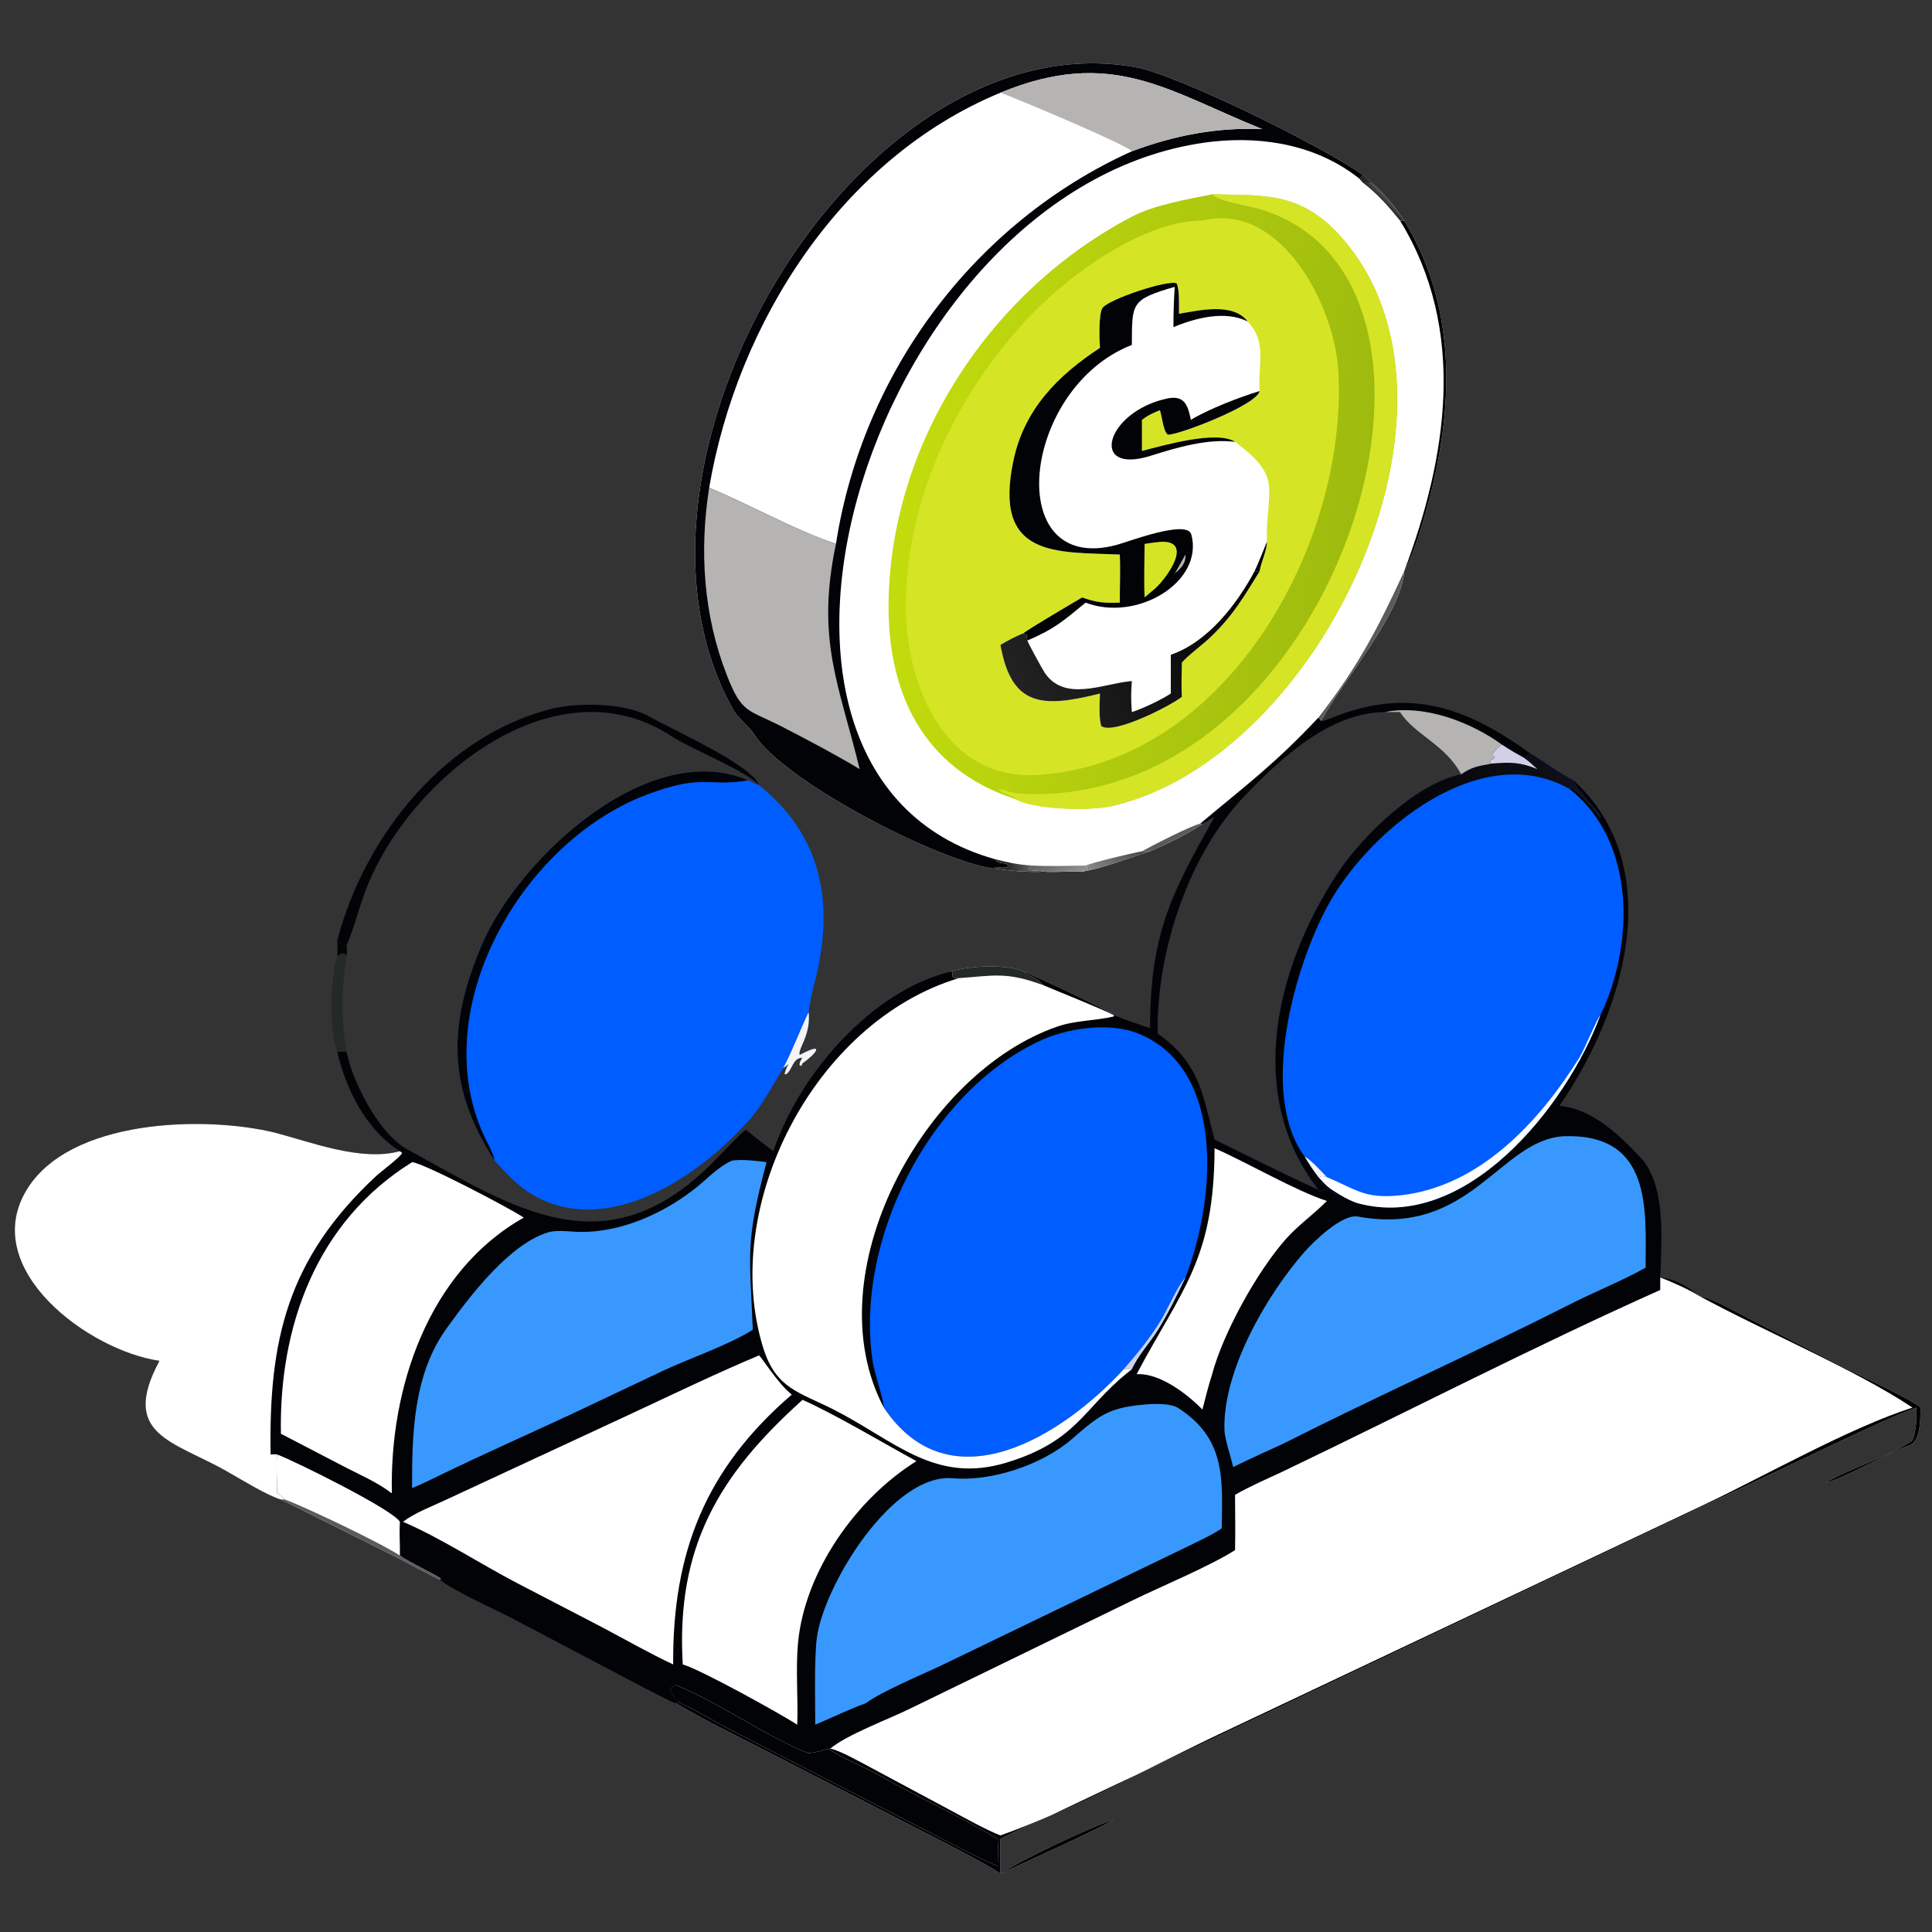
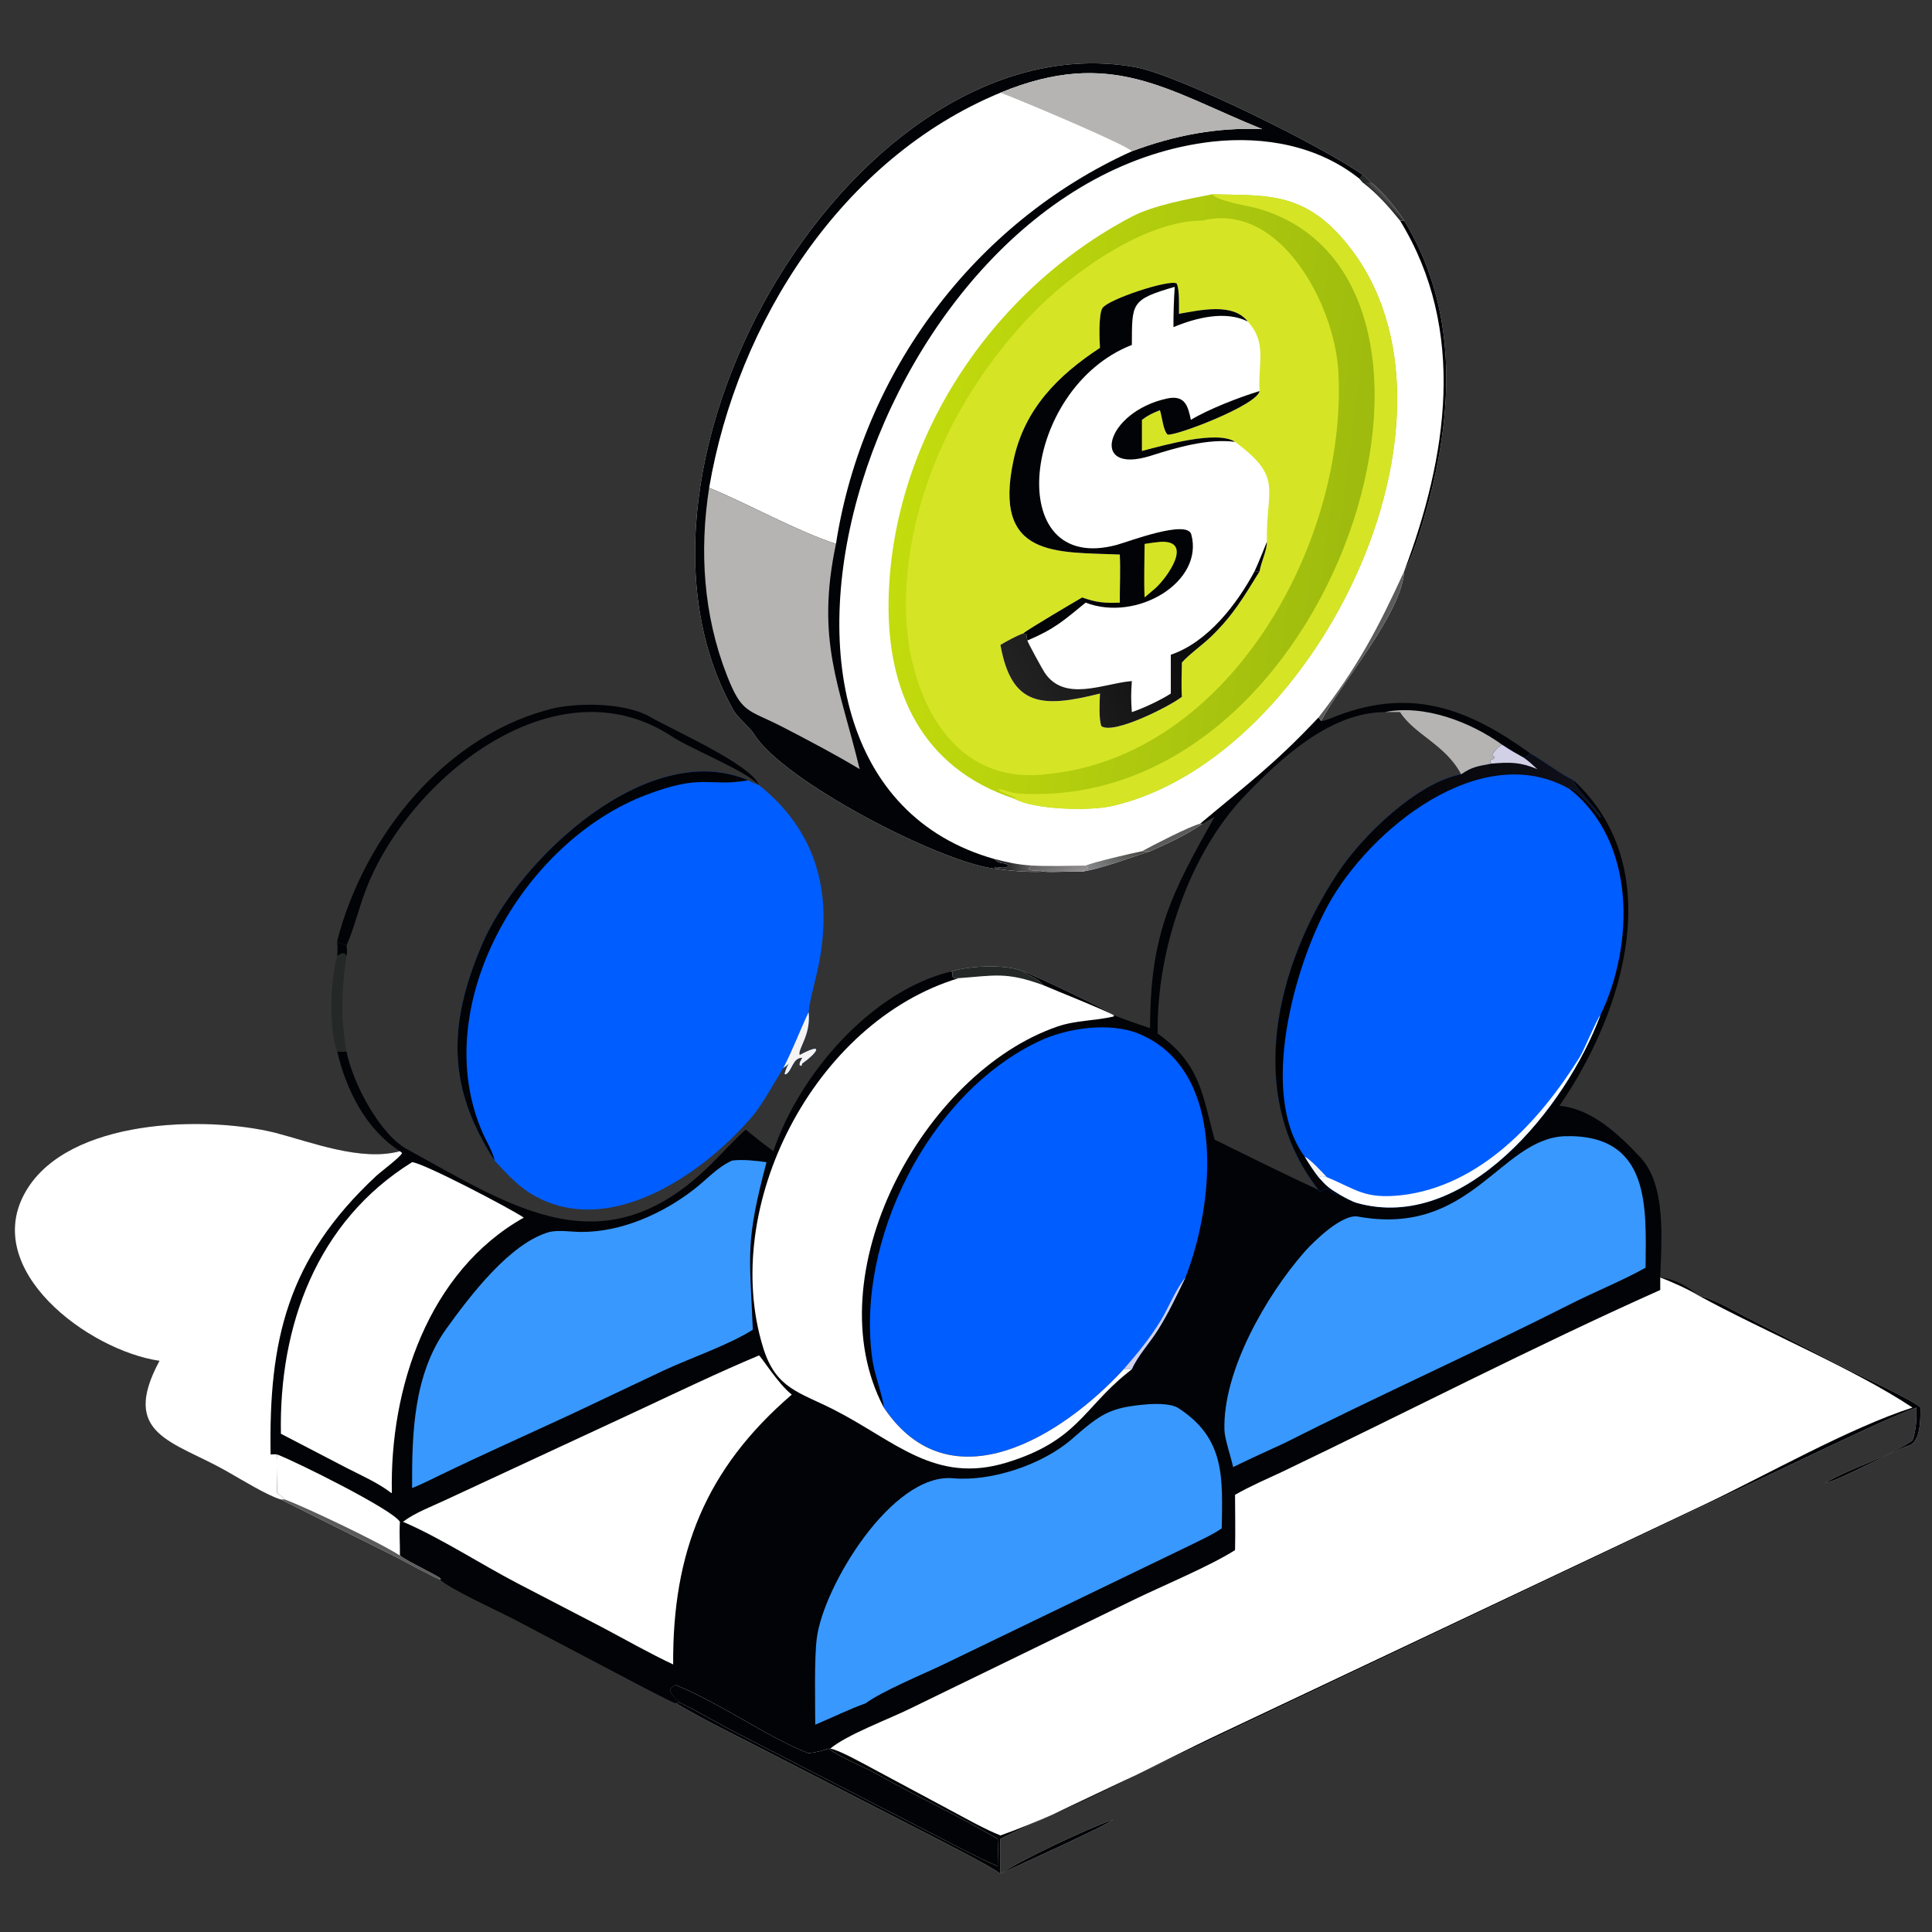
<svg xmlns="http://www.w3.org/2000/svg" width="100" height="100" viewBox="0 0 100 100" fill="none">
  <rect x="0" y="0" width="100" height="100" fill="#333333" stroke="none" />
  <path d="M68.386 37.311C68.529 37.34 69.038 37.115 69.199 37.053C73.098 35.561 76.031 36.705 79.198 38.991C79.869 39.379 80.841 40.105 81.452 40.391C86.382 44.958 84.036 52.414 80.716 57.238C82.398 57.388 83.783 58.716 84.895 59.894C86.256 61.337 85.997 64.161 85.934 66.124C86.706 66.206 87.334 66.574 87.924 67.06C88.693 67.213 89.752 67.855 90.489 68.228L95.717 70.912C96.373 71.25 99.019 72.473 99.408 72.855C99.399 73.504 99.418 74.645 98.78 74.833C98.09 75.037 95.006 76.735 94.491 76.742C95.912 75.915 97.627 75.477 98.989 74.555C99.183 74.032 99.209 73.411 99.191 72.855C97.892 73.348 96.466 74.031 95.206 74.621L54.137 94.088C53.371 94.438 52.514 94.789 51.782 95.184C51.777 95.787 51.789 96.393 51.782 96.992C52.775 96.291 56.301 94.637 57.621 94.178C57.281 94.502 52.589 96.597 51.782 96.992C51.379 96.636 48.371 95.114 47.712 94.773L39.589 90.6C38.032 89.797 36.487 89.055 34.982 88.161C34.702 88.087 32.289 86.795 31.868 86.578L26.536 83.77C25.849 83.414 23.186 82.191 22.788 81.754C22.588 81.722 20.902 80.794 20.563 80.622L14.54 77.615C13.849 77.419 12.459 76.563 11.73 76.149C8.983 74.587 6.181 74.279 8.255 70.436C4.581 69.903 -1.05 65.719 1.345 61.644C3.548 57.892 10.61 57.739 14.23 58.627C16.103 59.114 18.703 60.136 20.699 59.585C18.942 58.467 17.917 56.41 17.455 54.431C17.586 54.421 17.8 54.43 17.937 54.431C18.248 56.023 19.637 58.699 21.07 59.484C26.602 62.516 31.285 65.743 36.828 60.236C37.4 59.667 38.004 59.002 38.596 58.466C39.084 58.867 39.521 59.209 40.03 59.585C41.366 55.602 45.11 51.274 49.228 50.285C50.116 49.984 52.134 49.886 52.973 50.285C53.491 50.454 57.33 52.271 57.653 52.548C58.22 52.783 58.938 53.016 59.527 53.219C59.532 48.31 60.632 46.252 62.866 42.278L62.237 42.637H62.114C64.551 40.588 65.922 39.603 68.248 37.131L68.386 37.311ZM62.866 58.986C64.629 59.855 66.466 60.767 68.248 61.592C64.409 56.658 66.036 50.058 69.228 45.207C70.527 43.233 73.352 40.516 75.626 40.079C74.823 38.541 73.21 38.031 72.464 36.858H71.674C68.841 36.88 66.329 39.216 64.462 41.152C61.534 44.187 59.869 49.222 59.921 53.402L59.922 53.5C62.141 55.064 62.236 56.668 62.866 58.986Z" fill="#020306" />
  <path d="M85.934 66.125C86.488 66.324 87.45 66.763 87.924 67.061C88.693 67.214 89.751 67.856 90.488 68.228L95.717 70.912C96.373 71.25 99.019 72.474 99.408 72.856C99.399 73.505 99.418 74.645 98.78 74.834C98.09 75.037 95.006 76.735 94.491 76.743C95.912 75.915 97.627 75.478 98.989 74.556C99.183 74.032 99.209 73.411 99.19 72.856C97.892 73.348 96.466 74.031 95.206 74.622L54.137 94.088C53.371 94.439 52.514 94.789 51.782 95.185C51.777 95.787 51.789 96.394 51.782 96.992C52.775 96.291 56.3 94.638 57.621 94.178C57.281 94.503 52.589 96.597 51.782 96.992C51.378 96.636 48.371 95.115 47.712 94.774L39.588 90.6C38.031 89.797 36.487 89.056 34.982 88.161C35.107 88.097 35.087 88.124 35.261 88.161C34.942 87.924 34.337 87.427 34.982 87.218C37.345 88.186 39.72 89.92 41.834 90.743L41.853 90.75C42.252 90.692 42.491 90.638 42.878 90.508L42.905 90.531L42.974 90.508C43.838 89.785 45.964 88.998 47.084 88.449L58.681 82.806C60.197 82.07 62.598 81.074 63.926 80.234C63.947 79.293 63.93 78.316 63.926 77.371C64.719 76.918 65.567 76.553 66.395 76.166C72.868 73.066 79.4 69.688 85.934 66.769V66.125Z" fill="white" />
  <path d="M35.261 88.162C34.942 87.924 34.337 87.427 34.982 87.219C37.345 88.187 39.72 89.92 41.834 90.743L41.853 90.75C42.252 90.693 42.491 90.639 42.878 90.509C43.581 91.016 44.691 91.429 45.473 91.872C47.477 93.006 49.673 94.008 51.639 95.185C51.665 95.584 51.642 96.18 51.639 96.594C50.44 96.08 48.754 95.162 47.553 94.55L38.068 89.666C37.181 89.21 36.096 88.566 35.261 88.162Z" fill="#020306" />
  <path d="M87.924 67.061C88.693 67.214 89.752 67.856 90.489 68.228L95.717 70.912C96.373 71.25 99.019 72.473 99.408 72.856C99.399 73.505 99.418 74.645 98.78 74.833C98.09 75.037 95.006 76.735 94.491 76.743C95.912 75.915 97.627 75.477 98.989 74.556C99.183 74.032 99.209 73.411 99.191 72.856C97.892 73.348 96.466 74.031 95.206 74.621L54.137 94.088C53.371 94.439 52.515 94.789 51.782 95.184C51.777 95.787 51.79 96.393 51.782 96.992C52.775 96.291 56.301 94.637 57.621 94.178C57.281 94.502 52.589 96.597 51.782 96.992C51.379 96.636 48.371 95.115 47.713 94.774L39.589 90.6C38.032 89.797 36.487 89.056 34.982 88.161C35.107 88.097 35.087 88.124 35.261 88.161C36.096 88.566 37.181 89.209 38.068 89.666L47.553 94.55C48.754 95.161 50.441 96.079 51.64 96.593C51.643 96.18 51.665 95.583 51.64 95.184C49.673 94.007 47.477 93.006 45.473 91.871C44.691 91.429 43.582 91.016 42.879 90.508L42.906 90.531L42.974 90.508C43.435 90.579 44.654 91.269 45.122 91.516L49.286 93.748C50.07 94.166 50.97 94.677 51.782 95.002C55.501 93.691 59.748 91.334 63.35 89.642L88.249 77.863C91.447 76.341 95.701 73.919 98.989 72.856C95.988 70.855 91.247 68.883 87.924 67.061Z" fill="#020306" />
  <path d="M77.757 38.551C78.152 38.817 78.464 38.995 78.877 39.223C79.038 39.137 79.067 39.128 79.198 38.992C79.869 39.379 80.841 40.105 81.452 40.391C81.416 40.681 82.615 41.819 82.858 42.279L82.817 42.318C82.64 42.023 81.584 40.821 81.257 40.77L81.242 40.84C84.694 43.552 84.593 48.913 82.834 52.549C81.056 57.326 75.815 63.824 70.244 62.268C69.998 62.199 69.601 61.986 69.379 61.856C68.493 61.771 69.172 61.295 68.311 61.685L68.248 61.592C64.409 56.659 66.036 50.059 69.228 45.208C70.527 43.233 73.352 40.517 75.626 40.08C76.207 39.675 76.5 39.66 77.186 39.526L77.132 39.442C77.158 39.21 77.295 39.388 77.37 39.182L77.23 39.095C77.283 38.936 77.583 38.594 77.757 38.551Z" fill="#005DFF" />
  <path d="M77.757 38.551C78.152 38.817 78.464 38.995 78.877 39.223C79.038 39.137 79.067 39.128 79.198 38.992C79.869 39.379 80.841 40.105 81.452 40.391C81.416 40.681 82.615 41.819 82.858 42.279L82.817 42.318C82.64 42.023 81.584 40.821 81.257 40.77L81.242 40.84C76.665 38.227 70.886 42.937 68.744 46.843C67.003 50.018 65.135 56.638 67.537 59.877C67.76 60.249 67.981 60.588 68.248 60.931C68.683 61.425 68.809 61.514 69.379 61.856C68.493 61.771 69.172 61.294 68.311 61.685L68.248 61.592C64.409 56.659 66.036 50.059 69.228 45.208C70.527 43.233 73.352 40.517 75.626 40.08C76.207 39.675 76.5 39.66 77.186 39.526L77.132 39.442C77.158 39.21 77.295 39.388 77.37 39.182L77.23 39.095C77.283 38.936 77.583 38.594 77.757 38.551Z" fill="url(#paint0_linear_12070_18525)" />
  <path d="M77.756 38.551C78.152 38.817 78.464 38.995 78.877 39.223C79.138 39.404 79.337 39.596 79.571 39.811C78.689 39.441 78.148 39.442 77.186 39.526L77.132 39.442C77.158 39.21 77.295 39.388 77.37 39.182L77.23 39.095C77.283 38.936 77.583 38.594 77.756 38.551Z" fill="#D1D0E7" />
  <path d="M68.679 60.931C70.207 61.562 70.62 62.073 72.533 61.865C76.624 61.392 79.697 58.029 81.763 54.721C81.987 54.363 82.684 52.679 82.834 52.549C81.056 57.326 75.815 63.824 70.245 62.268C69.998 62.199 69.602 61.986 69.379 61.856C68.81 61.514 68.684 61.424 68.249 60.931C68.506 60.855 68.404 60.867 68.679 60.931Z" fill="white" />
  <path d="M67.537 59.877C67.782 59.959 68.46 60.7 68.679 60.931C68.403 60.867 68.505 60.855 68.248 60.931C67.981 60.588 67.76 60.249 67.537 59.877Z" fill="#F6F4F2" />
  <path d="M45.746 72.855C45.719 72.367 45.263 71.115 45.162 70.424C44.248 64.188 48.1 56.593 53.749 53.909C55.19 53.213 57.43 52.873 58.967 53.515C63.506 55.41 62.882 62.242 61.358 66.124C60.896 67.078 60.505 67.918 59.941 68.825C59.514 69.511 58.894 70.164 58.584 70.871C58.402 70.838 58.34 70.853 58.16 70.871C55.03 74.285 49.198 78.001 45.746 72.855Z" fill="#005DFF" />
  <path d="M58.16 70.873C58.872 70.057 59.501 69.294 60.072 68.364C60.472 67.713 60.885 66.671 61.358 66.125C60.896 67.079 60.505 67.919 59.941 68.826C59.514 69.512 58.894 70.166 58.584 70.873C58.402 70.839 58.34 70.854 58.16 70.873Z" fill="#D1D0E7" />
  <path d="M8.255 70.436C4.581 69.903 -1.05 65.719 1.345 61.644C3.548 57.892 10.61 57.739 14.23 58.627C16.103 59.114 18.703 60.136 20.699 59.585L20.811 59.677C20.761 59.864 19.709 60.647 19.471 60.869C14.861 65.158 13.906 69.391 14.007 75.283C14.126 75.276 14.223 75.265 14.342 75.283C14.289 75.514 14.343 76.917 14.342 77.273C14.451 77.362 14.659 77.522 14.752 77.615H14.54C13.849 77.419 12.459 76.563 11.73 76.149C8.983 74.587 6.181 74.279 8.255 70.436Z" fill="white" />
  <path d="M49.228 50.285C50.116 49.984 52.134 49.886 52.973 50.285C53.491 50.455 57.33 52.272 57.653 52.549L57.649 52.611C56.701 52.84 55.693 52.803 54.734 53.133C47.778 55.525 42.114 65.971 45.746 72.856C49.197 78.003 55.03 74.286 58.16 70.873C58.34 70.854 58.402 70.839 58.584 70.873L58.337 71.071C56.072 72.897 55.754 74.584 52.115 75.699C48.394 76.84 46.322 74.574 43.16 72.964C41.372 72.054 40.162 71.884 39.505 69.769C37.236 62.463 42.135 52.886 49.625 50.629C49.344 50.566 49.463 50.709 49.282 50.519L49.312 50.348L49.228 50.285Z" fill="white" />
  <path d="M49.227 50.285C50.116 49.984 52.134 49.886 52.973 50.285C53.425 50.655 53.507 50.457 54.019 51.001C52.082 50.282 51.455 50.499 49.625 50.629C49.344 50.566 49.463 50.709 49.282 50.519L49.312 50.348L49.227 50.285Z" fill="#242826" />
  <path d="M52.973 50.285C53.491 50.455 57.33 52.272 57.653 52.549C57.088 52.239 54.739 51.31 54.019 51C53.507 50.457 53.425 50.654 52.973 50.285Z" fill="#020306" />
  <path d="M20.699 78.768C21.026 78.919 21.351 79.164 21.672 79.346C25.322 81.417 29.106 83.249 32.788 85.264C33.419 85.609 34.189 86.03 34.843 86.297C34.772 86.56 34.539 87.178 34.982 87.217C34.337 87.426 34.943 87.923 35.261 88.16C35.087 88.123 35.107 88.096 34.982 88.16C34.702 88.086 32.29 86.794 31.869 86.577L26.536 83.77C25.849 83.413 23.186 82.19 22.788 81.753L22.812 81.715C22.687 81.564 21.065 80.808 20.699 80.514C20.71 79.912 20.659 79.406 20.699 78.768Z" fill="#020306" />
  <path d="M14.342 77.273C14.343 76.917 14.289 75.514 14.342 75.283C15.239 75.612 20.35 78.146 20.699 78.769C20.659 79.407 20.71 79.913 20.699 80.515C21.064 80.809 22.687 81.565 22.812 81.716L22.788 81.754C22.588 81.723 20.902 80.794 20.563 80.623L14.54 77.615H14.752C14.659 77.523 14.451 77.363 14.342 77.273Z" fill="white" />
  <path d="M14.54 77.615H14.752C15.866 78.033 19.661 79.837 20.699 80.516C21.064 80.809 22.687 81.565 22.812 81.717L22.787 81.754C22.588 81.723 20.902 80.795 20.563 80.623L14.54 77.615Z" fill="#5C5B5B" />
  <path d="M71.674 36.859C73.71 36.442 76.123 37.371 77.756 38.551C77.583 38.594 77.283 38.936 77.23 39.095L77.37 39.182C77.295 39.388 77.158 39.21 77.132 39.443L77.186 39.526C76.5 39.66 76.207 39.675 75.626 40.08C74.822 38.542 73.21 38.032 72.464 36.859H71.674Z" fill="#B5B4B3" />
  <path d="M80.942 58.811C85.497 58.659 85.193 62.569 85.175 65.616C84.023 66.265 82.524 66.872 81.288 67.498C76.403 69.974 71.339 72.236 66.454 74.708C65.565 75.112 64.704 75.508 63.826 75.936C63.721 75.43 63.392 74.483 63.377 74.034C63.277 70.959 65.56 67.045 67.491 64.831C67.971 64.28 69.46 62.819 70.286 62.969C76.118 64.028 77.615 59.004 80.942 58.811Z" fill="#3898FE" />
  <path d="M59.527 72.676C59.916 72.655 60.64 72.66 60.971 72.871C63.454 74.459 63.272 76.549 63.238 79.106C62.814 79.413 61.989 79.79 61.498 80.034L48.769 86.181C47.727 86.677 45.621 87.553 44.81 88.16C43.857 88.509 43.123 88.881 42.197 89.269C42.195 88.07 42.142 85.906 42.275 84.814C42.599 82.14 46.161 76.231 49.325 76.515C51.317 76.694 53.951 75.81 55.463 74.5C57.004 73.164 57.425 72.831 59.527 72.676Z" fill="#3898FE" />
  <path d="M37.892 60.071C38.453 60 39.116 60.077 39.674 60.154C38.566 64.342 38.804 64.867 38.962 68.739L38.965 68.826C37.748 69.603 35.751 70.287 34.373 70.925L29.559 73.204C27.265 74.269 25.084 75.237 22.788 76.347C22.297 76.587 21.837 76.818 21.33 77.022C21.32 74.246 21.392 71.152 23.105 68.772C24.32 67.084 26.41 64.319 28.459 63.761C28.975 63.657 29.544 63.761 30.061 63.765C32.154 63.781 34.298 62.823 35.926 61.558C36.58 61.05 37.138 60.408 37.892 60.071Z" fill="#3898FE" />
  <path d="M39.283 70.158C39.365 70.16 40.27 71.632 40.982 72.184C36.516 76.028 34.805 80.35 34.843 86.15C33.669 85.605 32.337 84.847 31.179 84.234L26.776 81.947C24.889 80.963 22.751 79.572 20.858 78.768C21.476 78.297 22.325 77.986 23.047 77.645L33.035 73.005C35.094 72.043 37.189 71.036 39.283 70.158Z" fill="white" />
  <path d="M21.33 60.154C21.888 60.182 26.421 62.551 27.111 63.024C22.16 65.81 20.163 71.867 20.283 77.273L20.244 77.272C19.604 76.766 18.642 76.341 17.903 75.96L14.54 74.211C14.434 68.664 16.376 63.227 21.33 60.154Z" fill="white" />
-   <path d="M41.539 72.455C43.261 73.223 45.724 74.698 47.435 75.629C44.326 77.56 41.644 81.332 41.303 85.062C41.18 86.413 41.315 87.896 41.266 89.27C40.343 88.674 36.244 86.405 35.339 86.15C34.979 80.054 37.24 76.326 41.499 72.492L41.539 72.455Z" fill="white" />
-   <path d="M62.866 59.432C64.573 60.181 67.048 61.633 68.679 62.161C68.037 62.821 67.208 63.4 66.564 64.125C65.07 65.806 63.304 69.002 62.74 71.13C62.547 71.722 62.395 72.355 62.237 72.959C61.453 72.153 60.012 71.049 58.829 71.13C61.179 66.703 62.846 65.22 62.866 59.432Z" fill="white" />
  <path d="M51.478 44.961C48.649 44.63 40.514 40.418 39.03 37.997C38.781 37.616 38.189 37.153 37.977 36.782C30.744 24.035 44.403 0.933 58.744 3.472C60.969 3.866 68.498 7.592 70.55 9.061L70.976 9.459C71.545 9.884 72.296 10.816 72.679 11.419C75.284 15.66 75.264 20.553 74.131 25.256C73.866 26.356 73.239 28.619 72.679 29.571C72.545 31.77 69.415 35.332 68.386 37.312L68.248 37.132C65.922 39.604 64.551 40.589 62.114 42.638H62.237C61.373 43.236 60.482 43.633 59.527 44.062C58.512 44.38 57.045 44.95 56.013 45.117C55.384 45.087 54.563 45.16 54.019 45.117C53.16 45.159 52.326 45.074 51.478 44.961Z" fill="white" />
  <path d="M51.478 44.961C48.649 44.63 40.514 40.418 39.03 37.997C38.781 37.616 38.189 37.153 37.977 36.782C30.744 24.035 44.403 0.933 58.744 3.472C60.969 3.866 68.498 7.592 70.55 9.061L70.37 9.254C68.215 7.538 65.461 7.039 62.769 7.329C45.291 9.311 35.61 39.996 51.478 44.465C51.774 44.815 52.014 44.562 52.206 44.83C52.052 44.953 51.82 44.909 51.624 44.888L51.499 44.873L51.478 44.961Z" fill="#020306" />
  <path d="M51.782 4.798C57.54 2.426 60.424 4.705 65.337 6.684C62.994 6.579 60.773 7.01 58.584 7.83C50.416 11.524 44.641 19.306 43.269 28.152C41.207 27.474 38.815 26.12 36.706 25.247C38.165 16.678 43.569 8.192 51.782 4.798Z" fill="white" />
  <path d="M51.782 4.798C57.54 2.426 60.425 4.705 65.337 6.684C62.994 6.579 60.773 7.01 58.584 7.83C58.328 7.498 52.603 5.092 51.782 4.798Z" fill="#B5B4B3" />
  <path d="M36.706 25.246C38.815 26.12 41.207 27.473 43.269 28.152C42.217 33.149 43.452 35.477 44.496 39.81C43.261 39.065 41.797 38.294 40.528 37.639C38.696 36.693 38.41 36.971 37.618 34.939C36.41 31.842 36.193 28.506 36.706 25.246Z" fill="#B5B4B3" />
  <path d="M72.464 11.418H72.679C75.284 15.659 75.264 20.552 74.131 25.255C73.866 26.355 73.239 28.618 72.679 29.569C74.907 23.648 75.942 17.085 72.464 11.418Z" fill="#020306" />
  <path d="M72.679 29.57C72.545 31.769 69.415 35.332 68.386 37.311L68.249 37.132C70.281 34.511 71.313 32.55 72.679 29.57Z" fill="#5C5B5B" />
  <path d="M53.427 44.803C54.216 44.844 55.37 44.816 56.192 44.803L56.301 44.915L56.279 44.983C56.163 45.016 56.093 45.019 56.013 45.115C55.384 45.086 54.564 45.159 54.019 45.115C53.75 45.032 53.44 45.114 53.258 44.989L53.275 44.896L53.427 44.803Z" fill="url(#paint1_linear_12070_18525)" />
  <path d="M70.551 9.061L70.976 9.459C71.545 9.884 72.296 10.816 72.679 11.419H72.465C71.879 10.693 71.292 10.03 70.551 9.459L70.37 9.254L70.551 9.061Z" fill="url(#paint2_linear_12070_18525)" />
  <path d="M70.551 9.061L70.976 9.459C70.781 9.434 70.749 9.439 70.551 9.459L70.37 9.254L70.551 9.061Z" fill="#242826" />
  <path d="M59.107 44.06C59.253 44.068 59.452 44.04 59.527 44.06C58.511 44.379 57.044 44.948 56.013 45.115C56.093 45.019 56.163 45.015 56.278 44.982L56.301 44.914L56.191 44.802C56.639 44.616 58.535 44.172 59.107 44.06Z" fill="url(#paint3_linear_12070_18525)" />
  <path d="M62.114 42.637H62.237C61.373 43.235 60.482 43.632 59.527 44.061C59.452 44.041 59.253 44.069 59.107 44.061C59.672 43.749 61.606 42.754 62.114 42.637Z" fill="#5C5B5B" />
  <path d="M51.477 44.463C52.221 44.652 52.649 44.75 53.427 44.802L53.274 44.895L53.258 44.988C53.44 45.113 53.75 45.032 54.019 45.115C53.16 45.157 52.326 45.072 51.477 44.959L51.499 44.871L51.624 44.886C51.82 44.908 52.052 44.951 52.206 44.828C52.014 44.56 51.774 44.813 51.477 44.463Z" fill="url(#paint4_linear_12070_18525)" />
  <path d="M62.74 10.057C65.368 10.129 67.287 9.901 69.37 12.214C77.123 20.826 68.329 39.275 57.545 41.723C56.4 41.983 53.523 41.916 52.499 41.339C47.724 39.767 45.894 35.779 45.994 31.034C46.168 22.762 51.331 15.008 58.594 11.209C59.719 10.62 61.47 10.309 62.74 10.057Z" fill="url(#paint5_linear_12070_18525)" />
  <path d="M62.74 10.057C65.367 10.129 67.287 9.901 69.37 12.214C77.123 20.826 68.329 39.275 57.544 41.723C56.4 41.983 53.523 41.916 52.498 41.339L52.569 41.286C52.368 41.204 51.737 40.988 51.639 40.848C51.93 40.836 52.293 41.047 52.726 41.074C69.16 42.086 77.666 14.505 65.169 10.811C64.61 10.644 63.055 10.429 62.74 10.057Z" fill="#D5E525" />
  <path d="M62.237 11.417C66.292 10.413 69.083 15.819 69.273 19.22C69.763 28.014 63.672 39.2 54.113 40.078C49.002 40.666 46.865 35.576 46.89 31.264C46.924 25.652 49.609 20.188 53.465 16.203C55.49 14.11 59.254 11.415 62.237 11.417Z" fill="#D5E525" />
  <path d="M56.935 18.006C56.907 17.632 56.855 16.235 57.068 15.937C57.393 15.484 60.479 14.46 60.901 14.668C61.061 14.958 61.021 15.87 61.023 16.242C62.092 16.063 63.817 15.643 64.583 16.642C65.608 17.745 65.096 18.841 65.197 20.243C65.072 20.971 60.87 22.573 60.438 22.495C60.208 22.293 60.156 21.589 60.038 21.233C59.663 21.385 59.437 21.481 59.107 21.732V23.343C60.177 23.064 62.991 22.251 63.926 22.871C66.452 24.748 65.52 25.266 65.573 28.048C65.582 28.48 65.284 29.054 65.197 29.571C64.379 30.889 63.837 31.837 62.693 32.945C62.266 33.358 61.498 33.914 61.175 34.293C61.164 34.785 61.139 35.581 61.175 36.066C60.595 36.53 57.648 38.038 57.009 37.587C56.868 37.245 56.914 36.301 56.935 35.898C53.946 36.652 52.354 36.587 51.782 33.379C52.087 33.2 52.641 32.896 52.973 32.78C53.161 32.597 55.697 31.108 56.013 30.925C56.785 31.196 57.149 31.217 57.96 31.193C57.956 30.359 58.003 29.534 57.96 28.703C54.694 28.559 51.368 28.911 52.462 23.809C53.028 21.169 54.757 19.434 56.935 18.006Z" fill="white" />
  <path d="M56.934 18.006C56.907 17.632 56.854 16.235 57.068 15.937C57.392 15.484 60.479 14.46 60.901 14.668C61.061 14.958 61.021 15.87 61.023 16.242C62.092 16.063 63.816 15.643 64.583 16.642C63.422 16.053 61.876 16.458 60.738 16.932C60.734 16.258 60.758 15.521 60.804 14.847C58.507 15.509 58.599 15.699 58.584 17.853C52.855 20.088 51.846 29.814 57.808 28.202C58.395 28.043 61.444 26.874 61.66 27.659C62.331 30.108 58.861 32.216 56.191 31.193C55.043 32.133 54.578 32.558 53.177 33.153C53.158 33.047 53.127 32.937 53.127 32.83L53.049 32.838L52.973 32.78C53.161 32.597 55.697 31.108 56.013 30.925C56.785 31.196 57.149 31.217 57.96 31.193C57.955 30.359 58.003 29.534 57.96 28.703C54.694 28.559 51.368 28.911 52.462 23.809C53.028 21.169 54.757 19.434 56.934 18.006Z" fill="#020306" />
  <path d="M60.038 28.046C61.813 27.93 60.432 29.882 59.801 30.451L59.245 30.923C59.2 30.13 59.24 28.97 59.245 28.151C59.51 28.105 59.772 28.077 60.038 28.046Z" fill="#D5E525" />
-   <path d="M61.358 28.701C61.392 29.15 61.128 29.421 60.804 29.681C60.806 29.69 61.298 28.818 61.358 28.701Z" fill="#B5B4B3" />
  <path d="M64.935 29.57H65.197C64.379 30.889 63.837 31.836 62.693 32.944C62.266 33.358 61.498 33.914 61.175 34.293C61.164 34.785 61.139 35.581 61.175 36.065C60.595 36.53 57.648 38.038 57.009 37.587C56.868 37.245 56.914 36.3 56.935 35.897C53.946 36.651 52.354 36.586 51.782 33.379C52.087 33.199 52.641 32.895 52.973 32.78L53.049 32.837L53.127 32.829C53.127 32.937 53.158 33.047 53.177 33.152C53.182 33.231 53.952 34.639 54.073 34.819C55.091 36.337 57.064 35.404 58.485 35.262L58.584 35.252C58.538 35.898 58.538 36.206 58.584 36.859C59.143 36.675 60.098 36.23 60.601 35.897V33.889C62.506 33.243 64.017 31.285 64.935 29.57Z" fill="url(#paint6_linear_12070_18525)" />
  <path d="M65.196 20.242C65.071 20.971 60.869 22.573 60.438 22.494C60.208 22.293 60.156 21.588 60.038 21.232C59.663 21.384 59.437 21.481 59.107 21.731V23.343C60.177 23.064 62.99 22.251 63.926 22.87C62.505 22.689 60.9 23.167 59.562 23.59C56.351 24.606 57.209 21.326 60.398 20.629C61.359 20.419 61.492 21.053 61.64 21.731C62.536 21.186 64.174 20.548 65.196 20.242Z" fill="#020306" />
  <path d="M65.573 28.047C65.582 28.48 65.284 29.053 65.196 29.57H64.935C65.164 29.076 65.368 28.552 65.573 28.047Z" fill="#020306" />
  <path d="M25.598 60.071C23.167 56.312 23.154 53.09 24.947 48.892C26.854 44.428 33.587 38.176 38.722 40.39C38.893 40.472 39.105 40.583 39.283 40.634C42.369 43.104 43.171 46.415 42.295 50.318C42.147 50.975 41.925 51.731 41.853 52.388C41.983 53.59 41.275 54.297 41.389 54.604L41.333 54.541L41.391 54.606C42.753 53.88 42.244 54.545 41.525 55.046L41.485 55.17L41.389 55.141C41.379 54.967 41.433 54.935 41.524 54.752C41.026 54.736 41.006 55.428 40.671 55.611L40.608 55.583C40.804 54.881 41.043 54.935 40.543 55.284C40.096 56.002 39.451 57.191 38.91 57.82C36.326 60.824 31.373 64.254 27.392 61.729C26.71 61.297 26.141 60.652 25.598 60.071Z" fill="#005DFF" />
  <path d="M25.598 60.071C23.167 56.312 23.154 53.09 24.947 48.892C26.854 44.428 33.587 38.176 38.722 40.39C36.605 40.75 36.412 40.011 33.428 41.15C27.051 43.582 22.09 52.107 24.995 58.666C25.174 59.072 25.541 59.685 25.598 60.071Z" fill="#020306" />
  <path d="M41.853 52.389C41.983 53.59 41.275 54.297 41.39 54.605L41.333 54.541L41.391 54.606C42.753 53.88 42.245 54.546 41.526 55.046L41.485 55.17L41.39 55.141C41.379 54.968 41.433 54.936 41.524 54.752C41.026 54.736 41.006 55.428 40.671 55.611L40.608 55.583C40.804 54.882 41.043 54.936 40.543 55.285C41.057 54.286 41.383 53.385 41.853 52.389Z" fill="#F6F4F2" />
  <path d="M17.455 48.69C18.865 43.249 23.098 37.968 28.735 36.642C30.111 36.368 32.38 36.378 33.651 37.108C34.827 37.785 38.894 39.581 39.283 40.635C38.565 39.868 35.822 38.801 34.753 38.102C28.642 34.107 20.974 40.471 18.878 46.212C18.557 47.091 18.298 48.106 17.937 48.94C17.637 48.794 17.591 48.911 17.455 48.69Z" fill="#020306" />
  <path d="M17.455 49.467C17.486 49.29 17.468 48.866 17.455 48.69C17.591 48.911 17.637 48.794 17.937 48.94C17.961 49.182 17.972 49.232 17.937 49.467C17.678 51.219 17.625 52.667 17.937 54.431C17.8 54.43 17.586 54.422 17.455 54.431C17.018 53.307 17.097 50.671 17.455 49.467Z" fill="#242826" />
  <path d="M17.455 49.467C17.486 49.29 17.468 48.866 17.455 48.69C17.591 48.911 17.637 48.794 17.937 48.94C17.961 49.182 17.972 49.232 17.937 49.467L17.834 49.343C17.633 49.333 17.664 49.357 17.455 49.467Z" fill="#020306" />
  <defs>
    <linearGradient id="paint0_linear_12070_18525" x1="67.179" y1="48.675" x2="80.618" y2="51.781" gradientUnits="userSpaceOnUse">
      <stop />
      <stop offset="1" stop-color="#12121E" />
    </linearGradient>
    <linearGradient id="paint1_linear_12070_18525" x1="54.522" y1="44.344" x2="54.944" y2="45.384" gradientUnits="userSpaceOnUse">
      <stop stop-color="#5F5F5E" />
      <stop offset="1" stop-color="#908D8E" />
    </linearGradient>
    <linearGradient id="paint2_linear_12070_18525" x1="71.57" y1="10.461" x2="71.728" y2="10.307" gradientUnits="userSpaceOnUse">
      <stop stop-color="#262422" />
      <stop offset="1" stop-color="#49484A" />
    </linearGradient>
    <linearGradient id="paint3_linear_12070_18525" x1="58.709" y1="43.694" x2="56.495" y2="45.226" gradientUnits="userSpaceOnUse">
      <stop stop-color="#4C4D48" />
      <stop offset="1" stop-color="#858789" />
    </linearGradient>
    <linearGradient id="paint4_linear_12070_18525" x1="52.198" y1="44.924" x2="53.203" y2="44.823" gradientUnits="userSpaceOnUse">
      <stop stop-color="#2B2A2C" />
      <stop offset="1" stop-color="#585656" />
    </linearGradient>
    <linearGradient id="paint5_linear_12070_18525" x1="70.378" y1="27.151" x2="46.764" y2="24.282" gradientUnits="userSpaceOnUse">
      <stop stop-color="#9EBB0E" />
      <stop offset="1" stop-color="#C3DC0D" />
    </linearGradient>
    <linearGradient id="paint6_linear_12070_18525" x1="65.125" y1="29.779" x2="53.195" y2="36.576" gradientUnits="userSpaceOnUse">
      <stop />
      <stop offset="1" stop-color="#232222" />
    </linearGradient>
  </defs>
</svg>